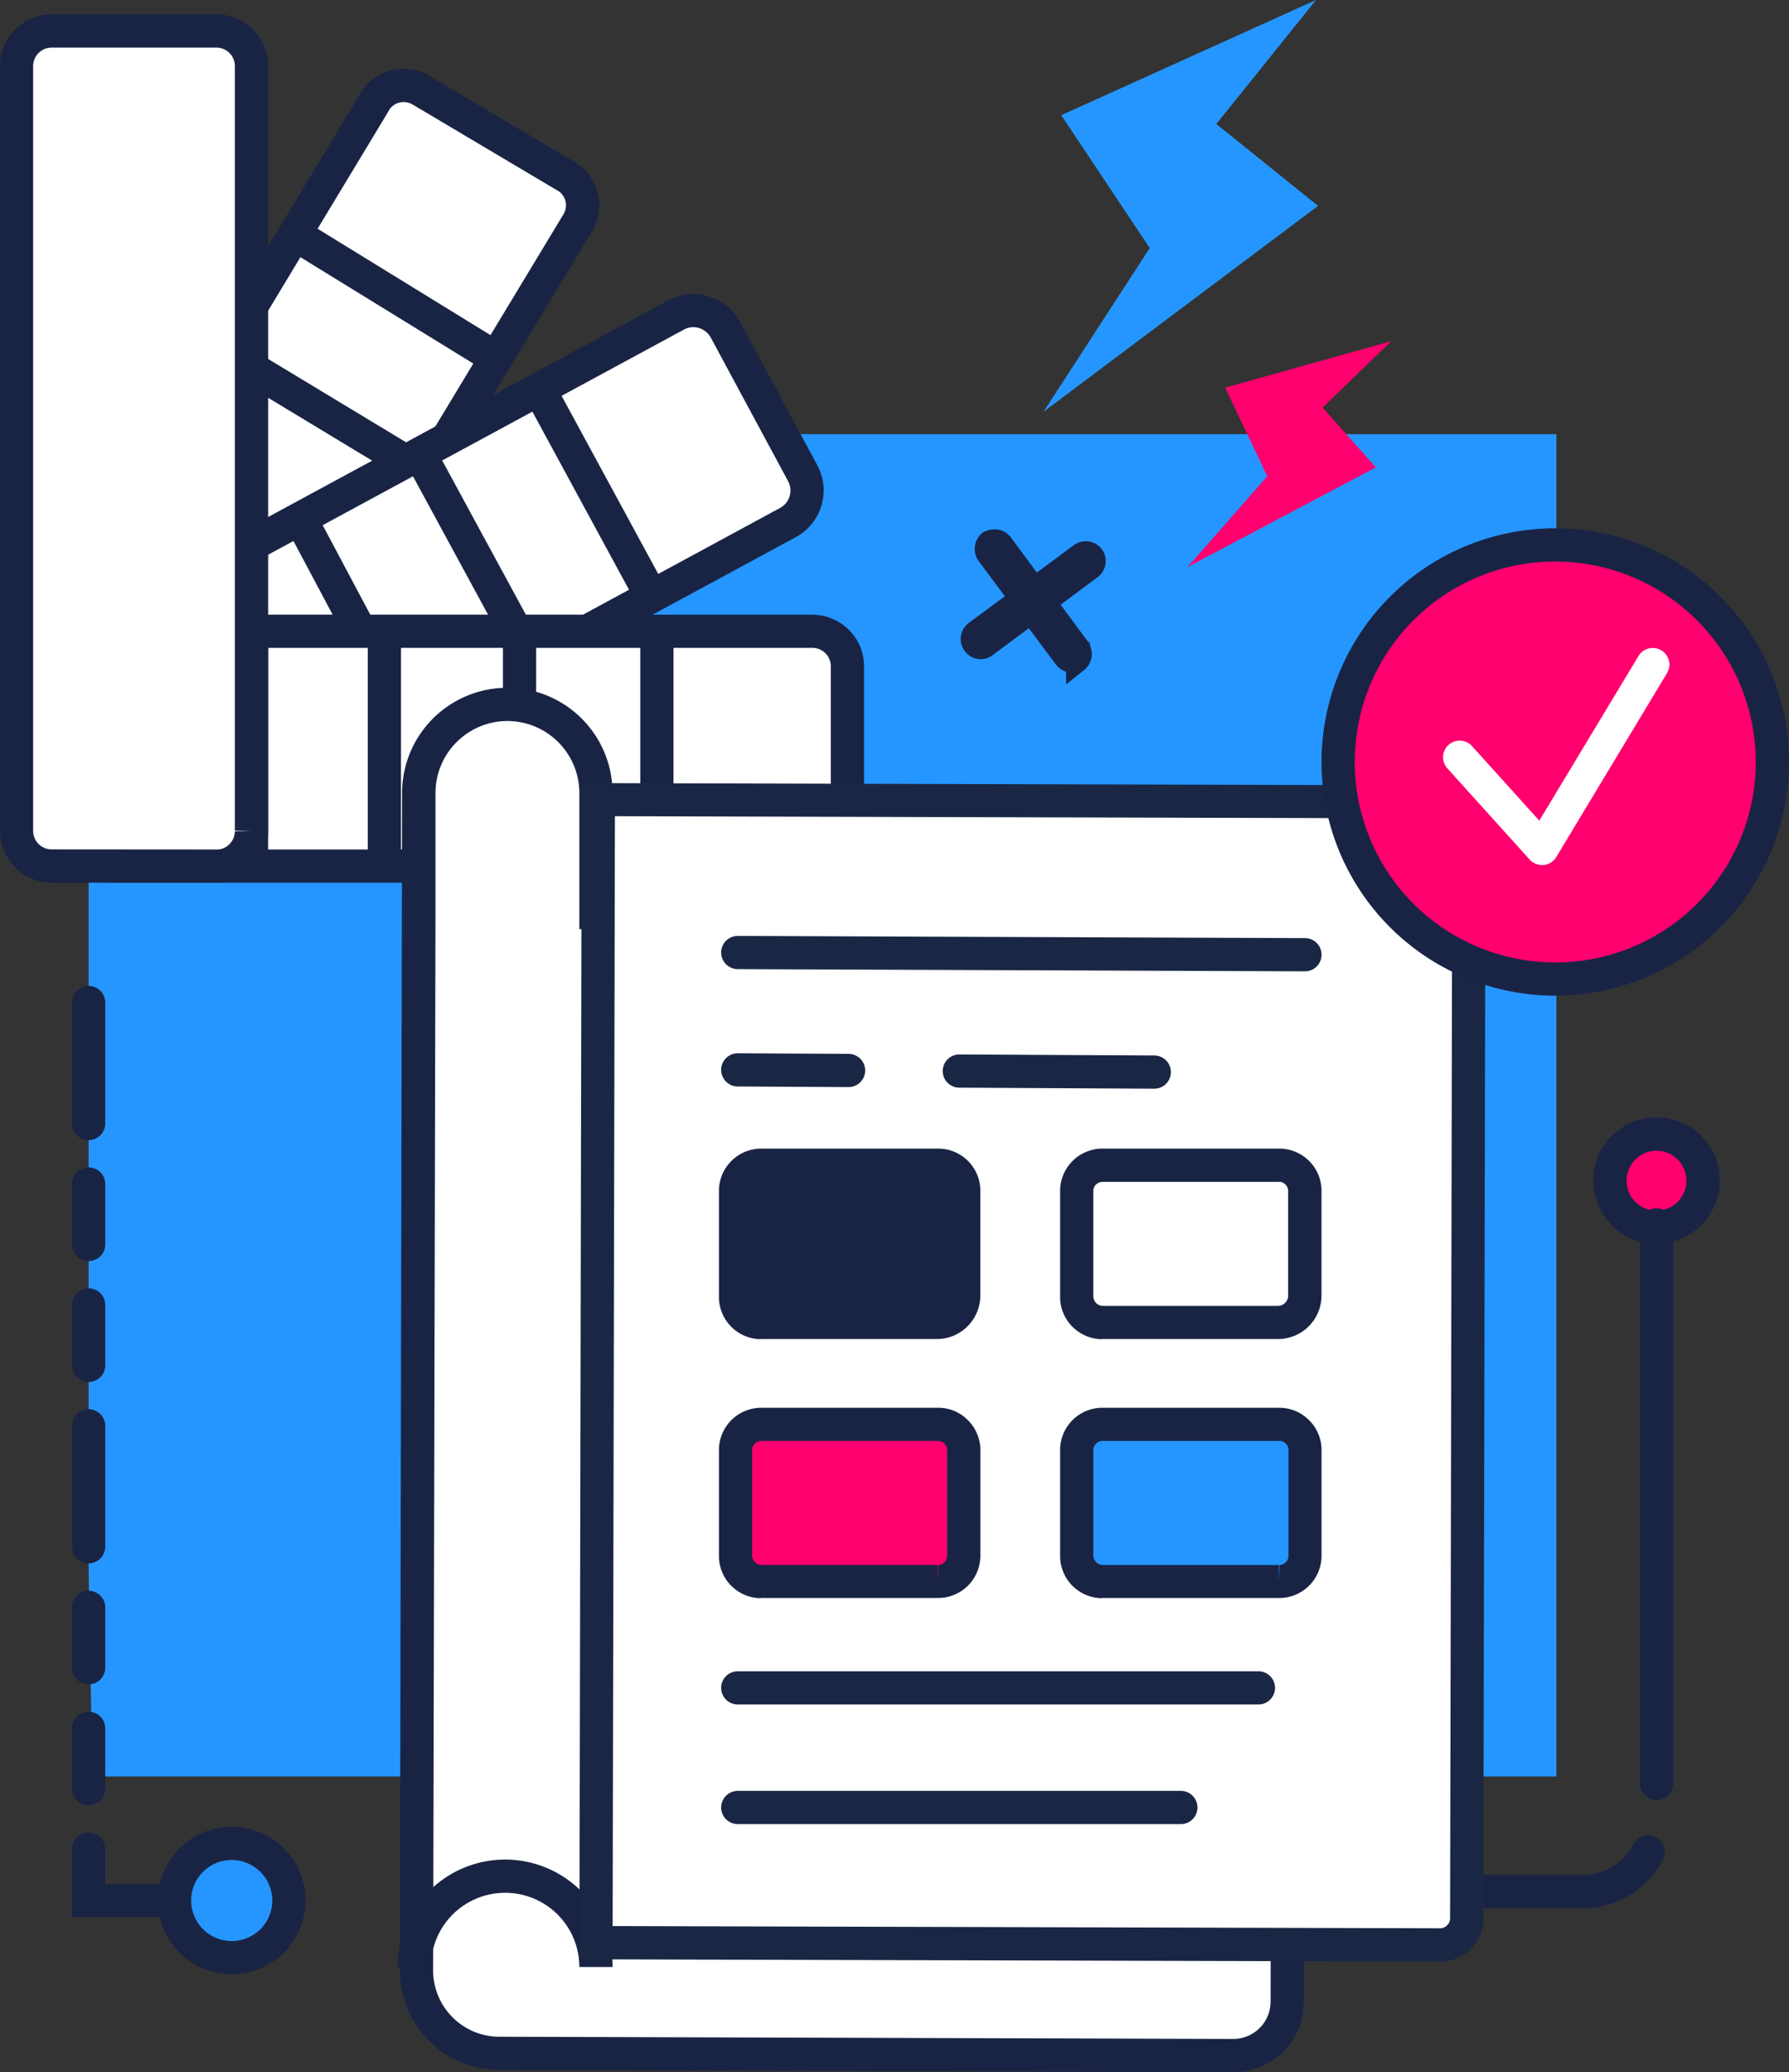
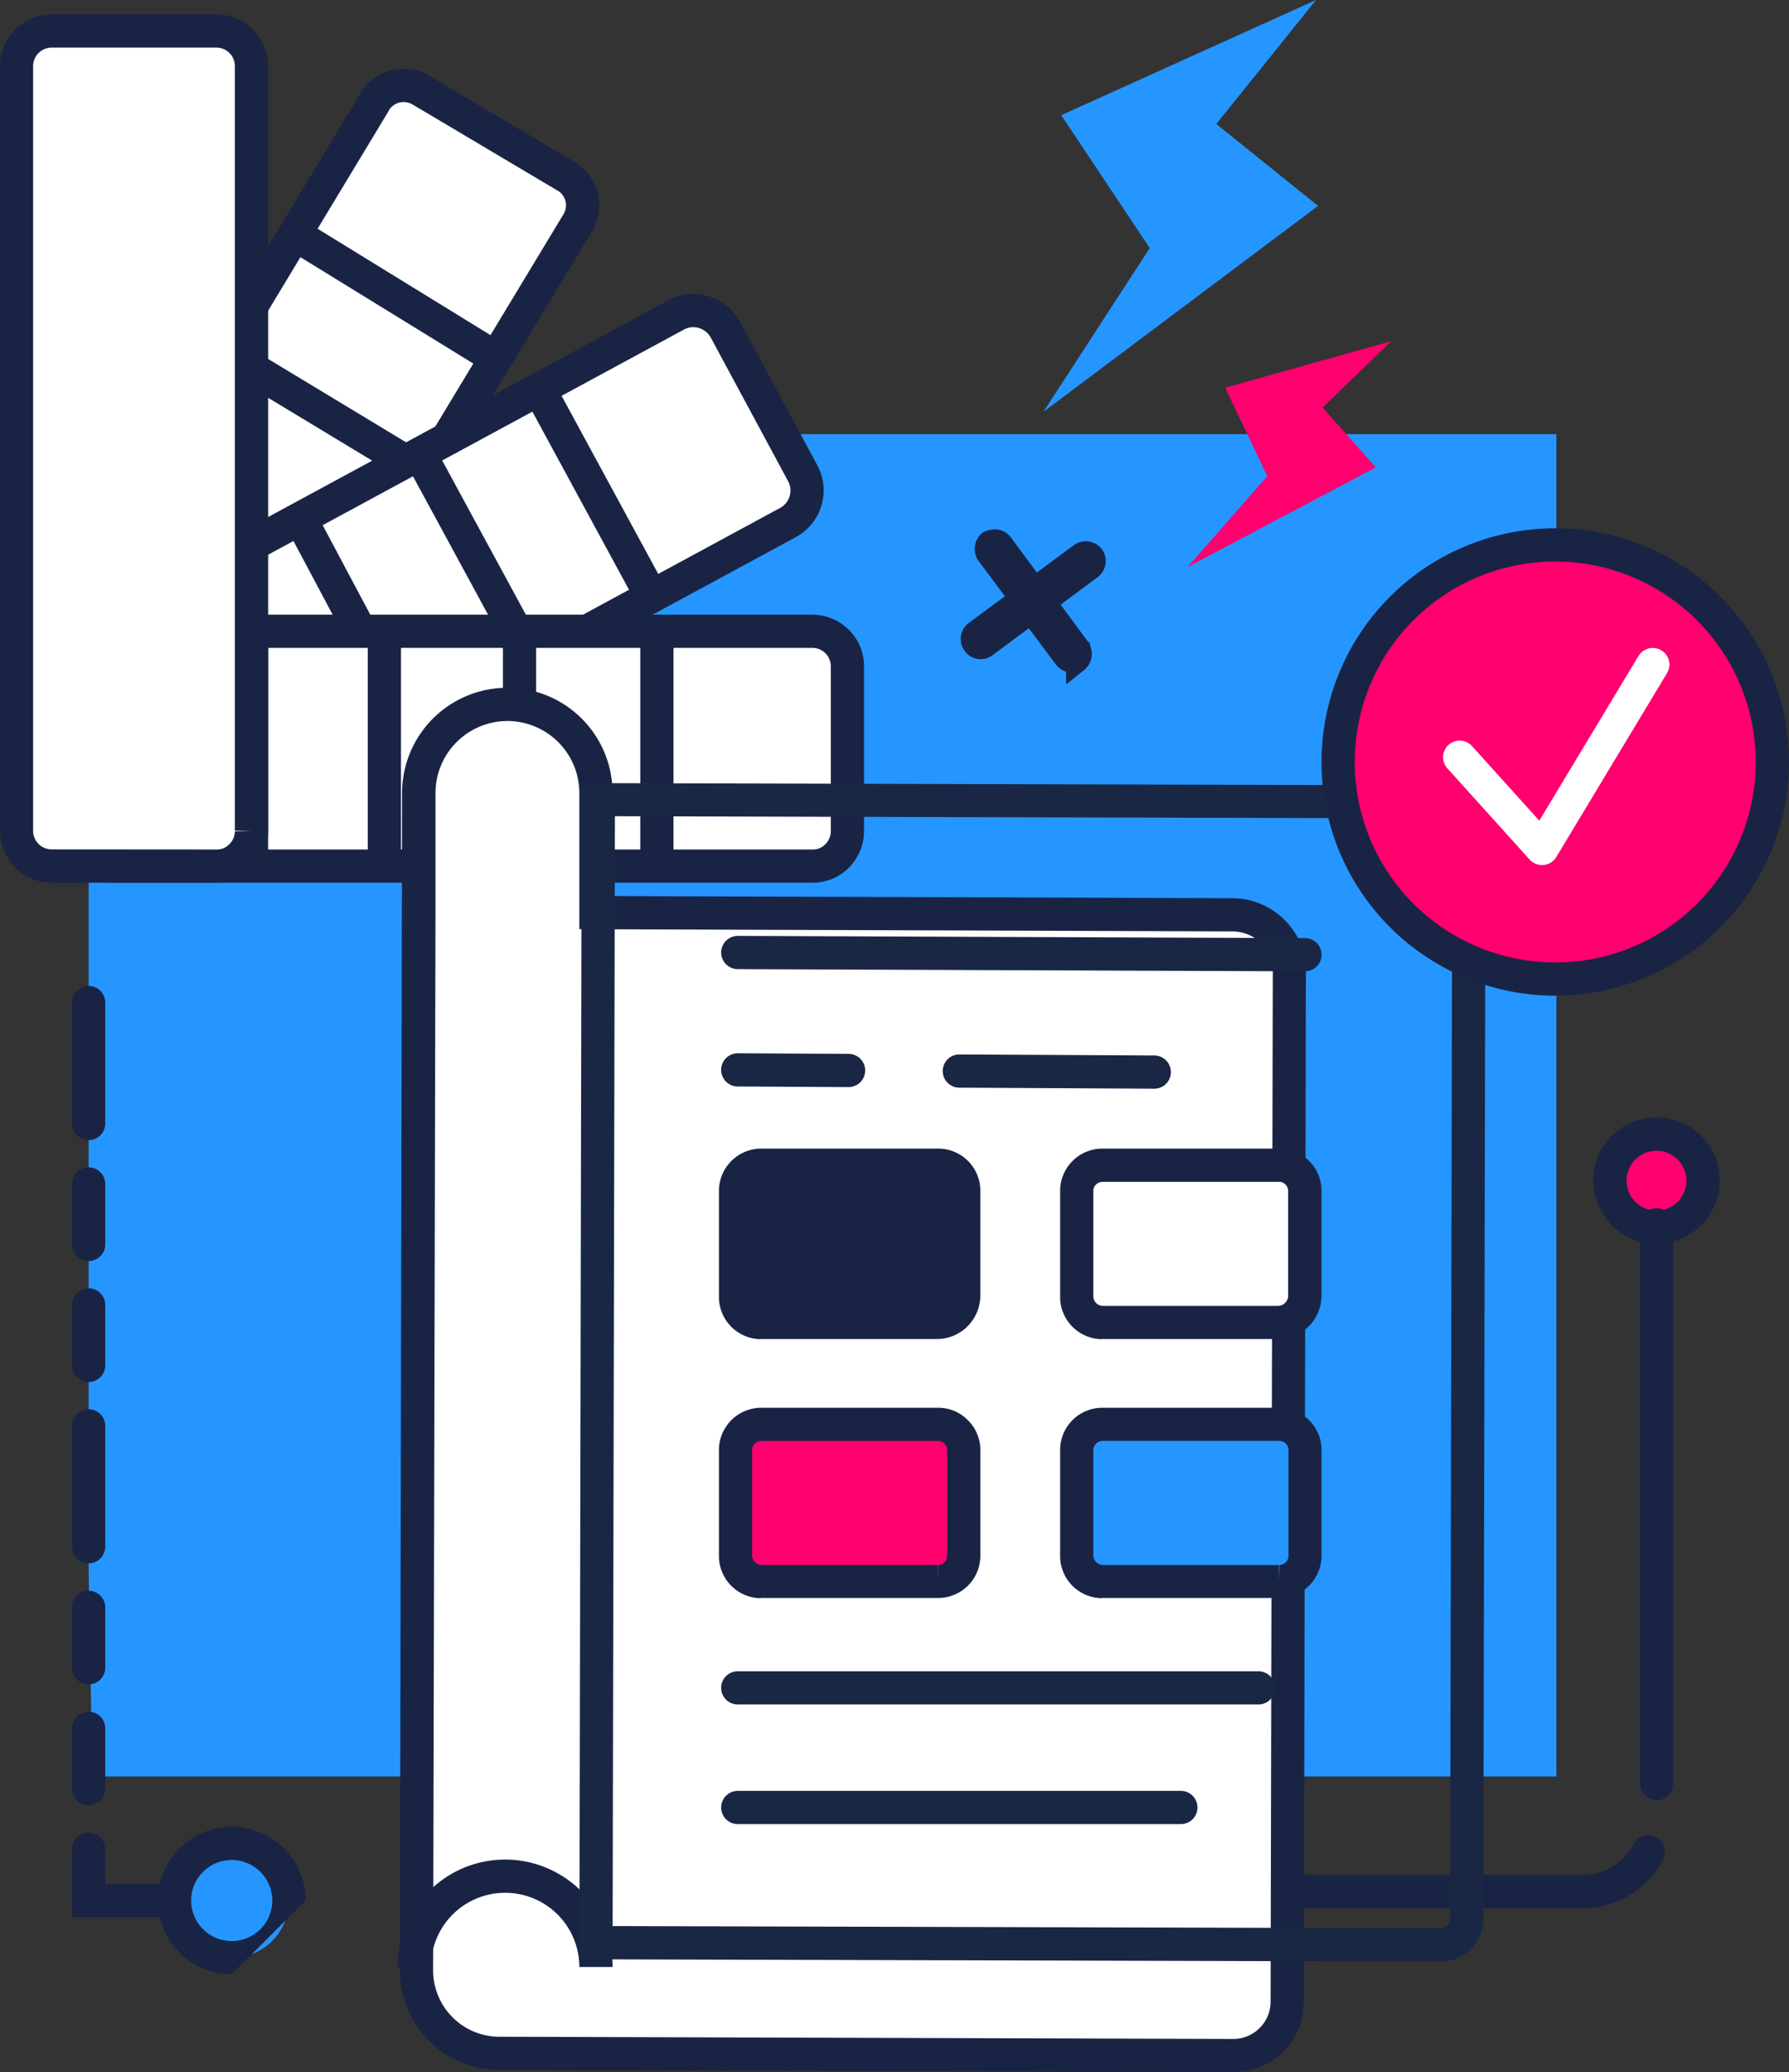
<svg xmlns="http://www.w3.org/2000/svg" viewBox="0 0 622.41 721.07">
  <rect x="0" y="0" width="622.41" height="721.07" fill="#333333" stroke="none" />
  <defs>
    <style>.cls-1{fill:#2596ff;}.cls-2{fill:#192445;}.cls-3{fill:#ff006e;}.cls-4{fill:#fff;}.cls-5{fill:#192744;}</style>
  </defs>
  <g id="Capa_2" data-name="Capa 2">
    <g id="Capa_1-2" data-name="Capa 1">
      <g id="Capa_2-2" data-name="Capa 2">
        <g id="Capa_1-2-2" data-name="Capa 1-2">
          <polygon class="cls-1" points="541.48 618.17 32.14 618.17 30.83 546.49 30.83 478.66 30.83 294.44 30.83 151.07 104.91 151.07 541.48 151.07 541.48 618.17" />
          <path class="cls-2" d="M97.12,667.12h-21a5.78,5.78,0,1,1,0-11.56h21a5.78,5.78,0,0,1,0,11.56Zm-42.08,0h-30V643.46a5.78,5.78,0,1,1,11.56,0v12.1H55a5.78,5.78,0,0,1,0,11.56ZM30.83,628.2a5.78,5.78,0,0,1-5.78-5.79v-21a5.78,5.78,0,0,1,11.56,0v21A5.78,5.78,0,0,1,30.83,628.2Zm0-42.09a5.78,5.78,0,0,1-5.78-5.78v-21a5.78,5.78,0,0,1,11.56,0v21A5.78,5.78,0,0,1,30.83,586.11Zm0-42.08a5.78,5.78,0,0,1-5.78-5.78V496.16a5.78,5.78,0,1,1,11.56,0v42.09A5.78,5.78,0,0,1,30.83,544Zm0-63.13a5.78,5.78,0,0,1-5.78-5.78V454.07a5.78,5.78,0,0,1,11.56,0v21.05A5.78,5.78,0,0,1,30.83,480.9Zm0-42.09A5.78,5.78,0,0,1,25.05,433V412a5.78,5.78,0,0,1,11.56,0v21A5.78,5.78,0,0,1,30.83,438.81Zm0-42.08a5.78,5.78,0,0,1-5.78-5.79V348.86a5.78,5.78,0,0,1,11.56,0v42.08A5.78,5.78,0,0,1,30.83,396.73Z" />
          <circle class="cls-1" cx="80.63" cy="661.34" r="19.89" />
-           <path class="cls-2" d="M80.63,687a25.67,25.67,0,1,1,25.66-25.67A25.7,25.7,0,0,1,80.63,687Zm0-39.78a14.11,14.11,0,1,0,14.1,14.11A14.13,14.13,0,0,0,80.63,647.23Z" />
+           <path class="cls-2" d="M80.63,687a25.67,25.67,0,1,1,25.66-25.67Zm0-39.78a14.11,14.11,0,1,0,14.1,14.11A14.13,14.13,0,0,0,80.63,647.23Z" />
          <circle class="cls-3" cx="576.32" cy="410.83" r="16.19" />
          <path class="cls-2" d="M576.32,432.8a22,22,0,1,1,22-22A22,22,0,0,1,576.32,432.8Zm0-32.37a10.41,10.41,0,1,0,10.41,10.4A10.41,10.41,0,0,0,576.32,400.43Z" />
          <path class="cls-2" d="M384.26,664a5.78,5.78,0,0,1,0-11.56H550.89a19.86,19.86,0,0,0,17.41-10.7,5.78,5.78,0,1,1,10.25,5.35A31.43,31.43,0,0,1,550.94,664ZM360,664h-1.79a5.78,5.78,0,0,1,0-11.56H360A5.78,5.78,0,0,1,360,664Zm216.34-37.62a5.78,5.78,0,0,1-5.78-5.78V426.25a5.78,5.78,0,0,1,11.56,0V620.64A5.78,5.78,0,0,1,576.32,626.42Z" />
          <path class="cls-4" d="M75.15,286,200.79,77.85a11.79,11.79,0,0,0-3.49-16.31,11.42,11.42,0,0,0-1.13-.65L146.84,31.6a11.79,11.79,0,0,0-16.31,3.49,10.77,10.77,0,0,0-.65,1.14L12.72,230.47A28.37,28.37,0,0,0,22,269l35.46,21.58A13.09,13.09,0,0,0,75.15,286Z" />
          <path class="cls-2" d="M63.84,298.07a18.69,18.69,0,0,1-9.28-2.46L19,274A34.38,34.38,0,0,1,7.75,227.51L124.93,33.24a13.18,13.18,0,0,1,.74-1.28A17.62,17.62,0,0,1,150,26.75l49.14,29.17a12.9,12.9,0,0,1,1.33.77,17.58,17.58,0,0,1,5.2,24.3L80.1,289A19,19,0,0,1,63.84,298.07ZM140.4,35.52a5.94,5.94,0,0,0-5,2.71l-.55,1L17.67,233.45a22.7,22.7,0,0,0,7.38,30.66l35.38,21.54A7.35,7.35,0,0,0,70.2,283v0L195.85,74.86a6.12,6.12,0,0,0,.92-4.68,5.92,5.92,0,0,0-2.61-3.78l-.94-.53-49.33-29.3A6.48,6.48,0,0,0,140.4,35.52Z" />
          <rect class="cls-2" x="132.19" y="62.11" width="11.56" height="82.36" transform="translate(-22.3 166.66) rotate(-58.39)" />
          <rect class="cls-2" x="59.36" y="182.61" width="11.56" height="82.62" transform="translate(-160.48 164.93) rotate(-59.13)" />
          <rect class="cls-2" x="107.52" y="102.78" width="11.57" height="81.96" transform="translate(-68.33 166.37) rotate(-58.85)" />
          <rect class="cls-2" x="82.86" y="143.63" width="11.57" height="81.96" transform="translate(-115.2 164.98) rotate(-58.85)" />
          <path class="cls-4" d="M60.51,297.52,274,181.91a12.65,12.65,0,0,0,5.39-17l-27-50.1a12.64,12.64,0,0,0-17-5.4L22,225.07a12.65,12.65,0,0,0-5.4,17l27,50.1A12.87,12.87,0,0,0,60.51,297.52Z" />
          <path class="cls-2" d="M54.84,304.63a18.6,18.6,0,0,1-16.36-9.73l-27-50.13A18.5,18.5,0,0,1,19.29,220L232.73,104.37a18.5,18.5,0,0,1,24.83,7.8l26.94,50A18.49,18.49,0,0,1,276.7,187L63.05,302.72A18.72,18.72,0,0,1,54.84,304.63ZM241.2,113.85a6.74,6.74,0,0,0-3.09.75L24.72,230.16a6.9,6.9,0,0,0-3,9.24l26.92,50a7.08,7.08,0,0,0,9.24,3L271.27,176.82a6.9,6.9,0,0,0,3-9.23l-26.92-50A7,7,0,0,0,241.2,113.85Z" />
          <rect class="cls-2" x="201.56" y="130.67" width="11.56" height="82.43" transform="translate(-56.87 119.69) rotate(-28.48)" />
          <rect class="cls-2" x="77.85" y="197.87" width="11.56" height="81.39" transform="translate(-103 68.05) rotate(-28.26)" />
          <rect class="cls-2" x="159.94" y="153.02" width="11.56" height="82.43" transform="translate(-72.57 102.54) rotate(-28.48)" />
          <rect class="cls-2" x="117.94" y="175.56" width="11.56" height="82.07" transform="translate(-87.23 83.47) rotate(-28.01)" />
          <path class="cls-4" d="M39.7,301.38H282.5a12.19,12.19,0,0,0,12.33-12V232a12.17,12.17,0,0,0-12-12.33,1.6,1.6,0,0,0-.31,0H39.7a12.18,12.18,0,0,0-12.34,12v57.35a12.19,12.19,0,0,0,12,12.33Z" />
          <path class="cls-2" d="M282.66,307.16H39.39A17.94,17.94,0,0,1,21.59,289V232A18,18,0,0,1,27,219a18.26,18.26,0,0,1,12.76-5.1H282.5a18.07,18.07,0,0,1,13,5.43,17.82,17.82,0,0,1,5.1,12.76v57a18.07,18.07,0,0,1-5.42,13A17.81,17.81,0,0,1,282.66,307.16Zm-243-81.71a6.42,6.42,0,0,0-6.46,6.32V289a6.39,6.39,0,0,0,6.31,6.56l.24,5.78V295.6H282.5a5.88,5.88,0,0,0,4.62-1.82,6.4,6.4,0,0,0,1.93-4.5V232a6.42,6.42,0,0,0-6.32-6.56H39.61Z" />
          <rect class="cls-2" x="222.76" y="218.91" width="11.56" height="82.47" />
          <rect class="cls-2" x="81.71" y="218.91" width="11.56" height="82.47" />
          <rect class="cls-2" x="174.97" y="218.91" width="11.56" height="82.47" />
          <rect class="cls-2" x="127.95" y="218.91" width="11.56" height="82.47" />
          <path class="cls-4" d="M87.49,289.05V23.12a12.19,12.19,0,0,0-12-12.33H18.12a12.19,12.19,0,0,0-12.34,12V289.05a12.19,12.19,0,0,0,12,12.33H75.15a12.19,12.19,0,0,0,12.34-12Z" />
          <path class="cls-2" d="M75.32,307.16H18.12A18.07,18.07,0,0,1,0,289V23.12A18,18,0,0,1,18.19,5h57a18.07,18.07,0,0,1,13,5.42,17.86,17.86,0,0,1,5.1,12.77V289.36a18,18,0,0,1-18,17.8Zm-.17-11.56a6,6,0,0,0,4.63-1.82,6.4,6.4,0,0,0,1.93-4.5l5.78-.24H81.71V23.12a6.42,6.42,0,0,0-1.82-4.62,6.36,6.36,0,0,0-4.5-1.93H18a6.43,6.43,0,0,0-6.47,6.32V289a6.43,6.43,0,0,0,6.32,6.56Z" />
          <path class="cls-4" d="M429.33,318.34l-222-.77V275.94a30.83,30.83,0,0,0-61.66,0v40.85h0L144.91,686a29,29,0,0,0,28.52,28.52l255.9.77a18.72,18.72,0,0,0,18.5-18.5l.77-360.73A20,20,0,0,0,429.33,318.34Z" />
          <path class="cls-2" d="M429.4,721.07l-256-.77a34.63,34.63,0,0,1-34.28-34.21l.77-410.15a36.61,36.61,0,0,1,73.22,0V311.8l216.38.76a25.87,25.87,0,0,1,24.85,22.86l-.74,361.39A24.37,24.37,0,0,1,429.4,721.07ZM176.51,250.89a25.08,25.08,0,0,0-25,25.05v40.85L150.69,686a23.08,23.08,0,0,0,22.83,22.73l255.83.77a13,13,0,0,0,12.7-12.79l.77-360.67c-.74-6.3-6.6-11.7-13.59-11.93l-227.67-.79V275.94A25.08,25.08,0,0,0,176.51,250.89Z" />
          <path class="cls-2" d="M213.12,684.46H201.56a25.82,25.82,0,1,0-51.64,0H138.36a37.38,37.38,0,0,1,74.76,0Z" />
-           <path class="cls-4" d="M500.24,676.75,207.34,676l.78-397.72L501,279a10.18,10.18,0,0,1,10,10l-.78,377.68a9.32,9.32,0,0,1-8.57,10A8.78,8.78,0,0,1,500.24,676.75Z" />
          <path class="cls-5" d="M501,682.57l-.93,0-298.49-.79.8-409.29,298.68.79A15.9,15.9,0,0,1,516.82,289l-.77,377.78c.62,7.85-5.61,15.13-13.91,15.78C501.75,682.55,501.36,682.57,501,682.57ZM213.14,670.22l287.55.77a2.53,2.53,0,0,0,.55,0,3.55,3.55,0,0,0,3.26-3.81L505.26,289a4.35,4.35,0,0,0-4.33-4.22l-287-.76Z" />
          <path class="cls-5" d="M454,338h0l-197.32-.77a5.78,5.78,0,0,1,0-11.56h0l197.32.77A5.78,5.78,0,0,1,454,338Z" />
          <path class="cls-5" d="M410.83,634.74H256.68a5.78,5.78,0,1,1,0-11.56H410.83a5.78,5.78,0,1,1,0,11.56Z" />
          <path class="cls-5" d="M401.58,378.84h0l-67.82-.36a5.78,5.78,0,0,1,0-11.56h0l67.82.36a5.78,5.78,0,0,1,0,11.56Zm-106.36-.56h0l-38.54-.21a5.78,5.78,0,0,1,0-11.56h0l38.54.21a5.78,5.78,0,0,1,0,11.56Z" />
          <path class="cls-5" d="M437.81,593.12H256.68a5.78,5.78,0,1,1,0-11.56H437.81a5.78,5.78,0,0,1,0,11.56Z" />
          <path class="cls-2" d="M326.05,460.16h-60.9a9,9,0,0,1-9.25-8.62V414.68a8.94,8.94,0,0,1,8.63-9.24h61.52a8.94,8.94,0,0,1,9.25,8.62v36.85A9.41,9.41,0,0,1,326.05,460.16Z" />
          <path class="cls-2" d="M264.65,466a14.71,14.71,0,0,1-14.52-14.21V414.69a14.73,14.73,0,0,1,14.2-15h61.73a14.65,14.65,0,0,1,15,14.2v37.06a15.14,15.14,0,0,1-14.94,15H264.65Zm61.71-54.74H265.15a3.36,3.36,0,0,0-2.62,1,3.1,3.1,0,0,0-.85,2.26v36.43a3.28,3.28,0,0,0,3.26,3.47h61a3.6,3.6,0,0,0,3.52-3.56V414.69A3.27,3.27,0,0,0,326.36,411.21Z" />
          <path class="cls-4" d="M444.75,460.16H383.86a8.94,8.94,0,0,1-9.25-8.62q0-.32,0-.63V414.68a8.92,8.92,0,0,1,8.62-9.24h61.52a8.94,8.94,0,0,1,9.25,8.62v36.85A9.41,9.41,0,0,1,444.75,460.16Z" />
          <path class="cls-2" d="M383.35,466a14.71,14.71,0,0,1-14.52-14.21V414.69a14.73,14.73,0,0,1,14.21-15h61.72a14.69,14.69,0,0,1,15,14.2v37.06a15.14,15.14,0,0,1-14.94,15H383.35Zm61.71-54.74h-61.2a3.39,3.39,0,0,0-2.63,1,3.1,3.1,0,0,0-.85,2.26v36.43a3.37,3.37,0,0,0,3.26,3.47h61a3.6,3.6,0,0,0,3.52-3.56V414.69A3.27,3.27,0,0,0,445.06,411.21Z" />
          <path class="cls-3" d="M326.05,550.34h-60.9a8.94,8.94,0,0,1-9.25-8.62V504.87a8.94,8.94,0,0,1,8.63-9.25h61.52a8.94,8.94,0,0,1,9.25,8.62v36.85a8.94,8.94,0,0,1-8.63,9.25Z" />
          <path class="cls-2" d="M264.65,556.13a14.7,14.7,0,0,1-14.52-14.2V504.87a14.73,14.73,0,0,1,14.2-15h61.73a14.37,14.37,0,0,1,10.35,4A14.65,14.65,0,0,1,341.07,504v37.05a14.7,14.7,0,0,1-14.2,15H264.65Zm61.4-11.57h.21l-.21,5.78.41-5.78a3.18,3.18,0,0,0,3.06-3.27V504.87a3.39,3.39,0,0,0-1-2.63,3.5,3.5,0,0,0-2.26-.84h-61.1a3.38,3.38,0,0,0-2.62,1,3.1,3.1,0,0,0-.85,2.26v36.43a3.3,3.3,0,0,0,3.26,3.48Z" />
          <path class="cls-1" d="M444.75,550.34H383.86a8.93,8.93,0,0,1-9.25-8.62q0-.32,0-.63V504.87a8.93,8.93,0,0,1,8.62-9.25h61.52a8.94,8.94,0,0,1,9.25,8.62v36.85a8.94,8.94,0,0,1-8.62,9.25Z" />
          <path class="cls-2" d="M383.35,556.13a14.69,14.69,0,0,1-14.52-14.2V504.87a14.7,14.7,0,0,1,14.21-15h61.72a14.48,14.48,0,0,1,10.35,4A14.65,14.65,0,0,1,459.77,504v37.05a14.7,14.7,0,0,1-14.2,15H383.35Zm61.4-11.57H445l-.21,5.78.41-5.78a3.18,3.18,0,0,0,3.06-3.27V504.87A3.16,3.16,0,0,0,445,501.4H383.86a3.26,3.26,0,0,0-3.48,3.26v36.43a3.39,3.39,0,0,0,3.26,3.48Z" />
          <circle class="cls-3" cx="541.1" cy="265.15" r="75.54" />
          <path class="cls-2" d="M541.1,346.47a81.32,81.32,0,1,1,81.31-81.32A81.41,81.41,0,0,1,541.1,346.47Zm0-151.08a69.76,69.76,0,1,0,69.75,69.76A69.84,69.84,0,0,0,541.1,195.39Z" />
          <path class="cls-4" d="M536.47,301a5.78,5.78,0,0,1-4.29-1.9l-28.52-31.61a5.78,5.78,0,1,1,8.58-7.74l23.3,25.82,34.52-57.31a5.78,5.78,0,1,1,9.9,6l-38.54,64A5.8,5.8,0,0,1,537,301,5,5,0,0,1,536.47,301Z" />
          <path class="cls-1" d="M457.85,0,369.21,40.08,400,86.33l-37,57,95.58-71.69L423.17,43.16Z" />
          <path class="cls-3" d="M484.06,118.7l-57.81,16.19,14.64,30.83-27.74,31.6,65.51-34.68-18.5-20.81Z" />
          <path class="cls-2" d="M342.93,225a3.11,3.11,0,1,1-3.47-5.16l36.61-27.13a3.09,3.09,0,1,1,3.39,5.16h0l-36.53,27.06Z" />
          <path class="cls-2" d="M341.21,229.38a7,7,0,0,1-1.36-.14,6.86,6.86,0,0,1-4.44-3,7,7,0,0,1,1.89-9.66l36.47-27a7,7,0,0,1,9.8,1.87,7,7,0,0,1-2,9.62l-36.5,27.1A6.92,6.92,0,0,1,341.21,229.38Zm36-34.61h0Z" />
          <path class="cls-2" d="M374.76,229.77a3.39,3.39,0,0,1-4.32-.85L343.39,192.7a3.31,3.31,0,0,1,.85-4.32,3.46,3.46,0,0,1,4.31.85l27.06,36.61a3.41,3.41,0,0,1-.85,4.32Z" />
          <path class="cls-2" d="M370.91,238.16v-4.43a7.21,7.21,0,0,1-3.49-2.41L340.3,195a7.25,7.25,0,0,1,1.6-9.68c3.58-2,7.41-1.23,9.63,1.46l27.18,36.77.06.12.5-.28-.11,1.07a7.21,7.21,0,0,1-2,8.71Z" />
        </g>
      </g>
    </g>
  </g>
</svg>